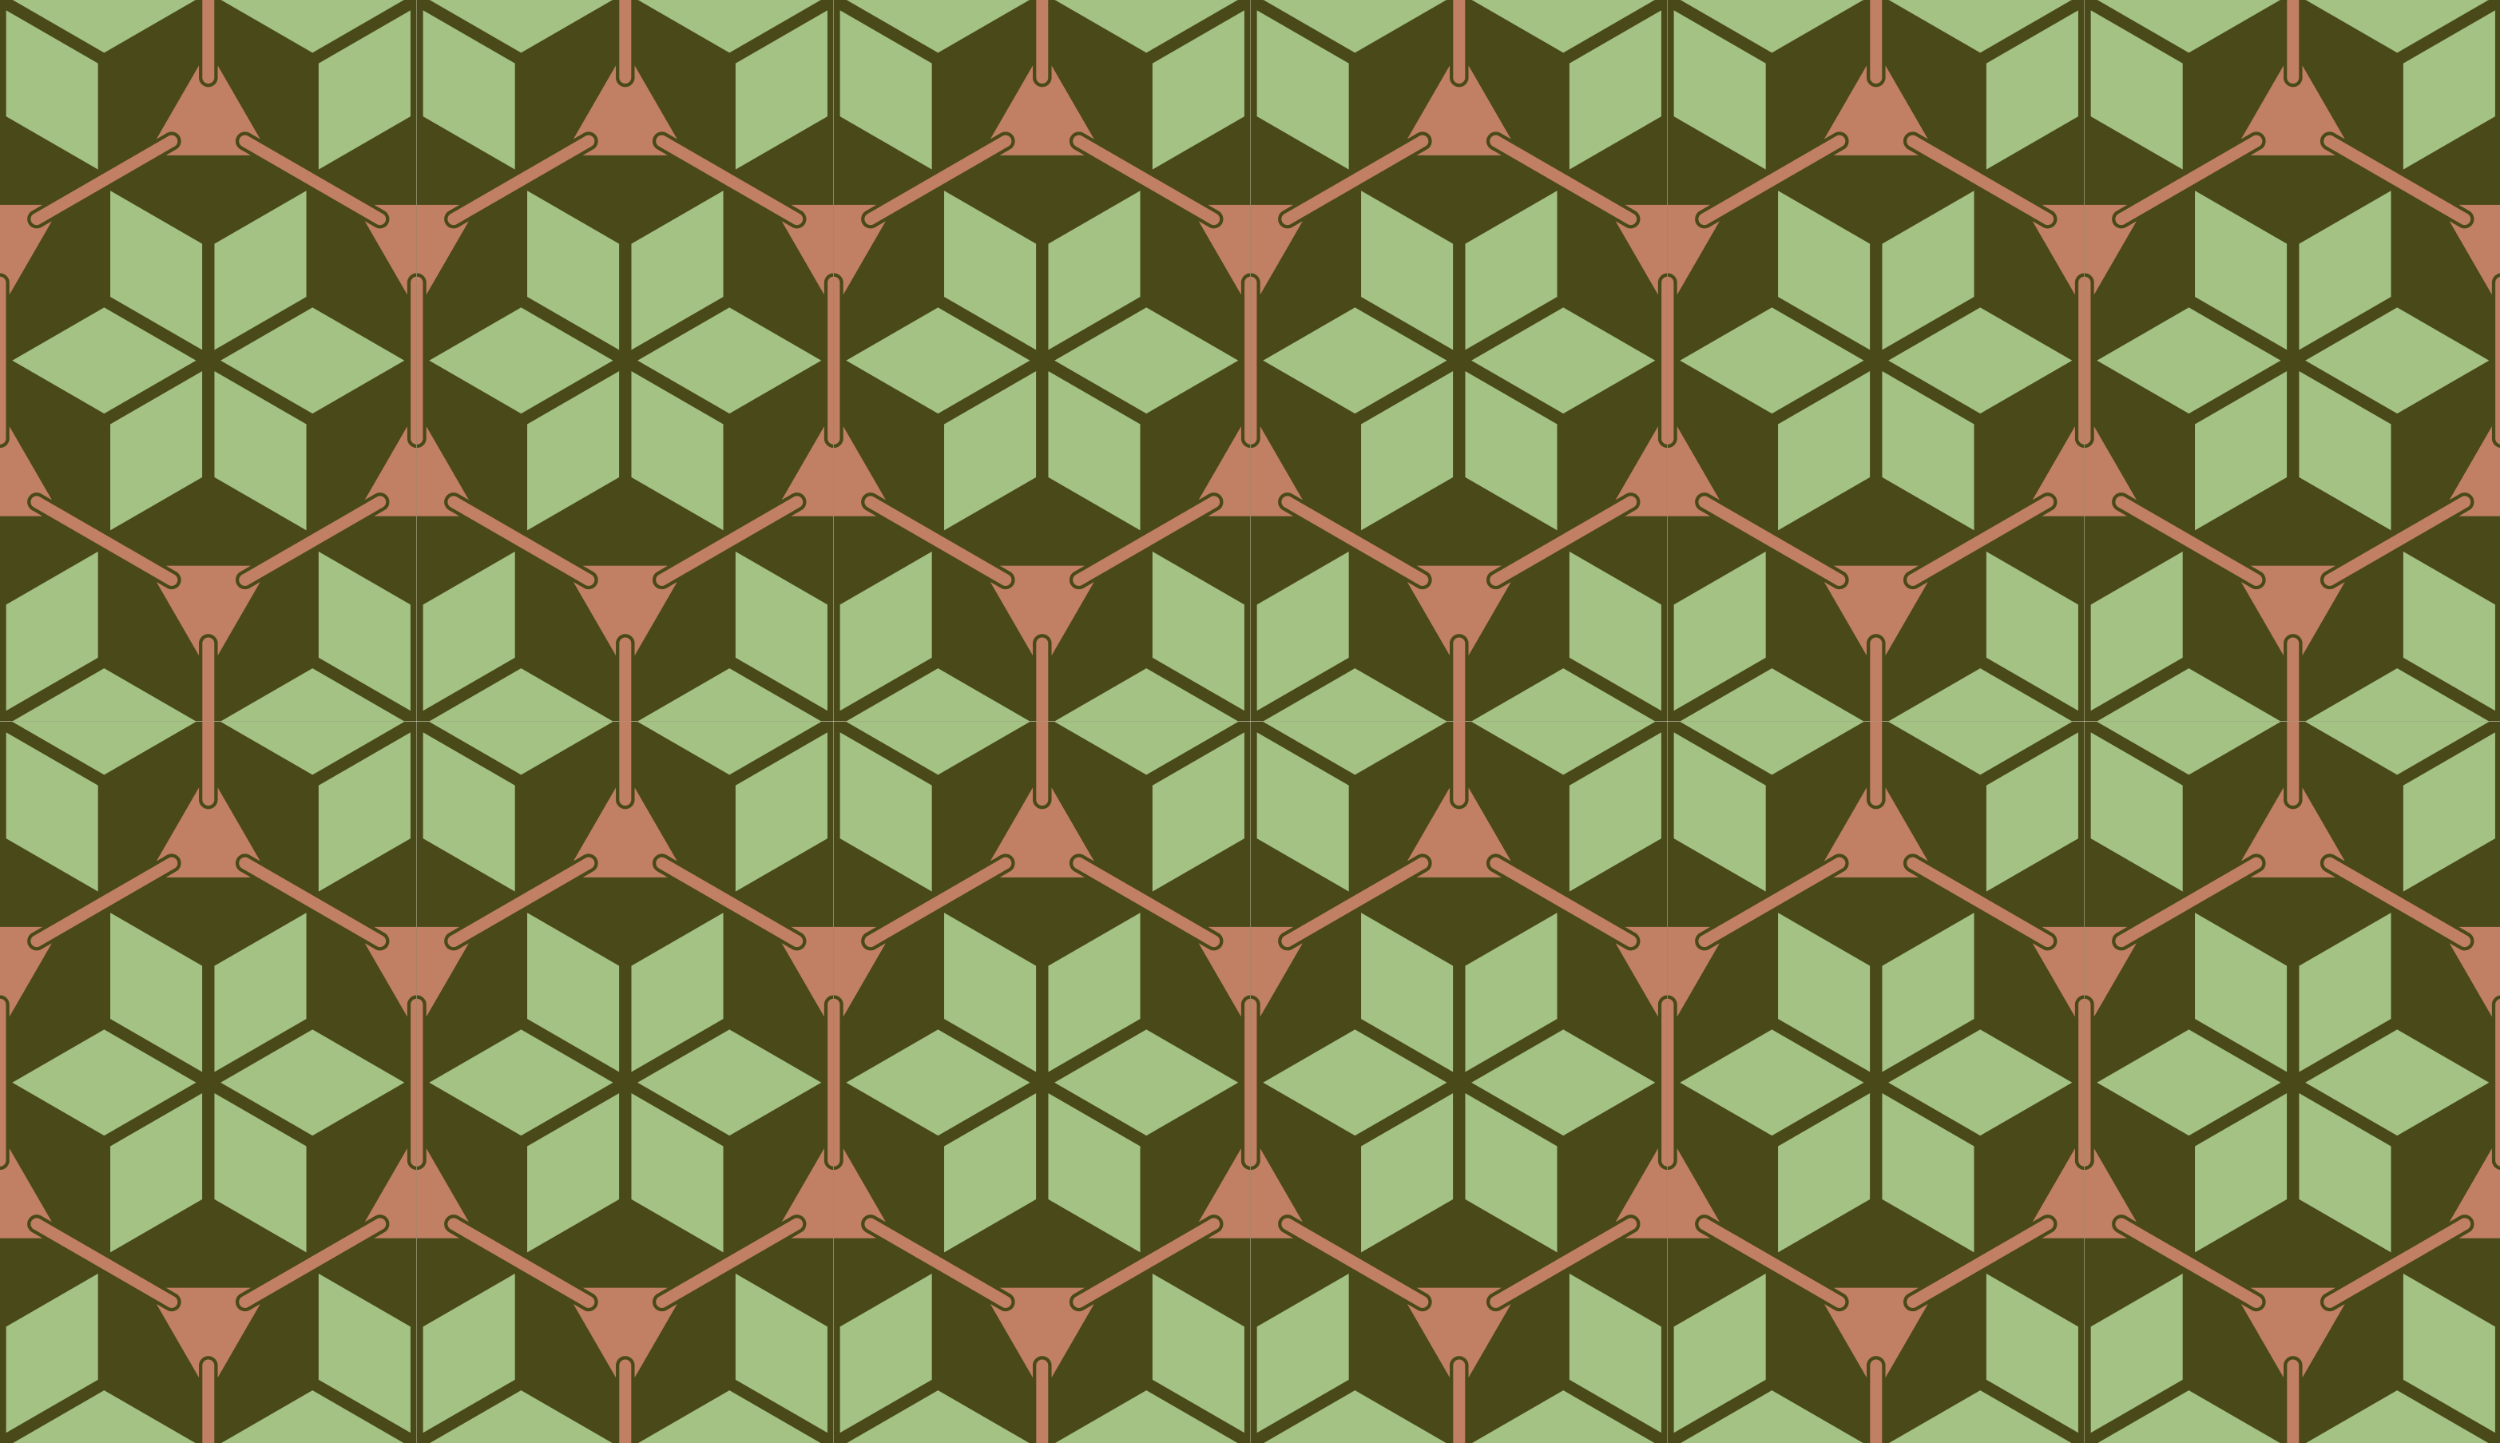
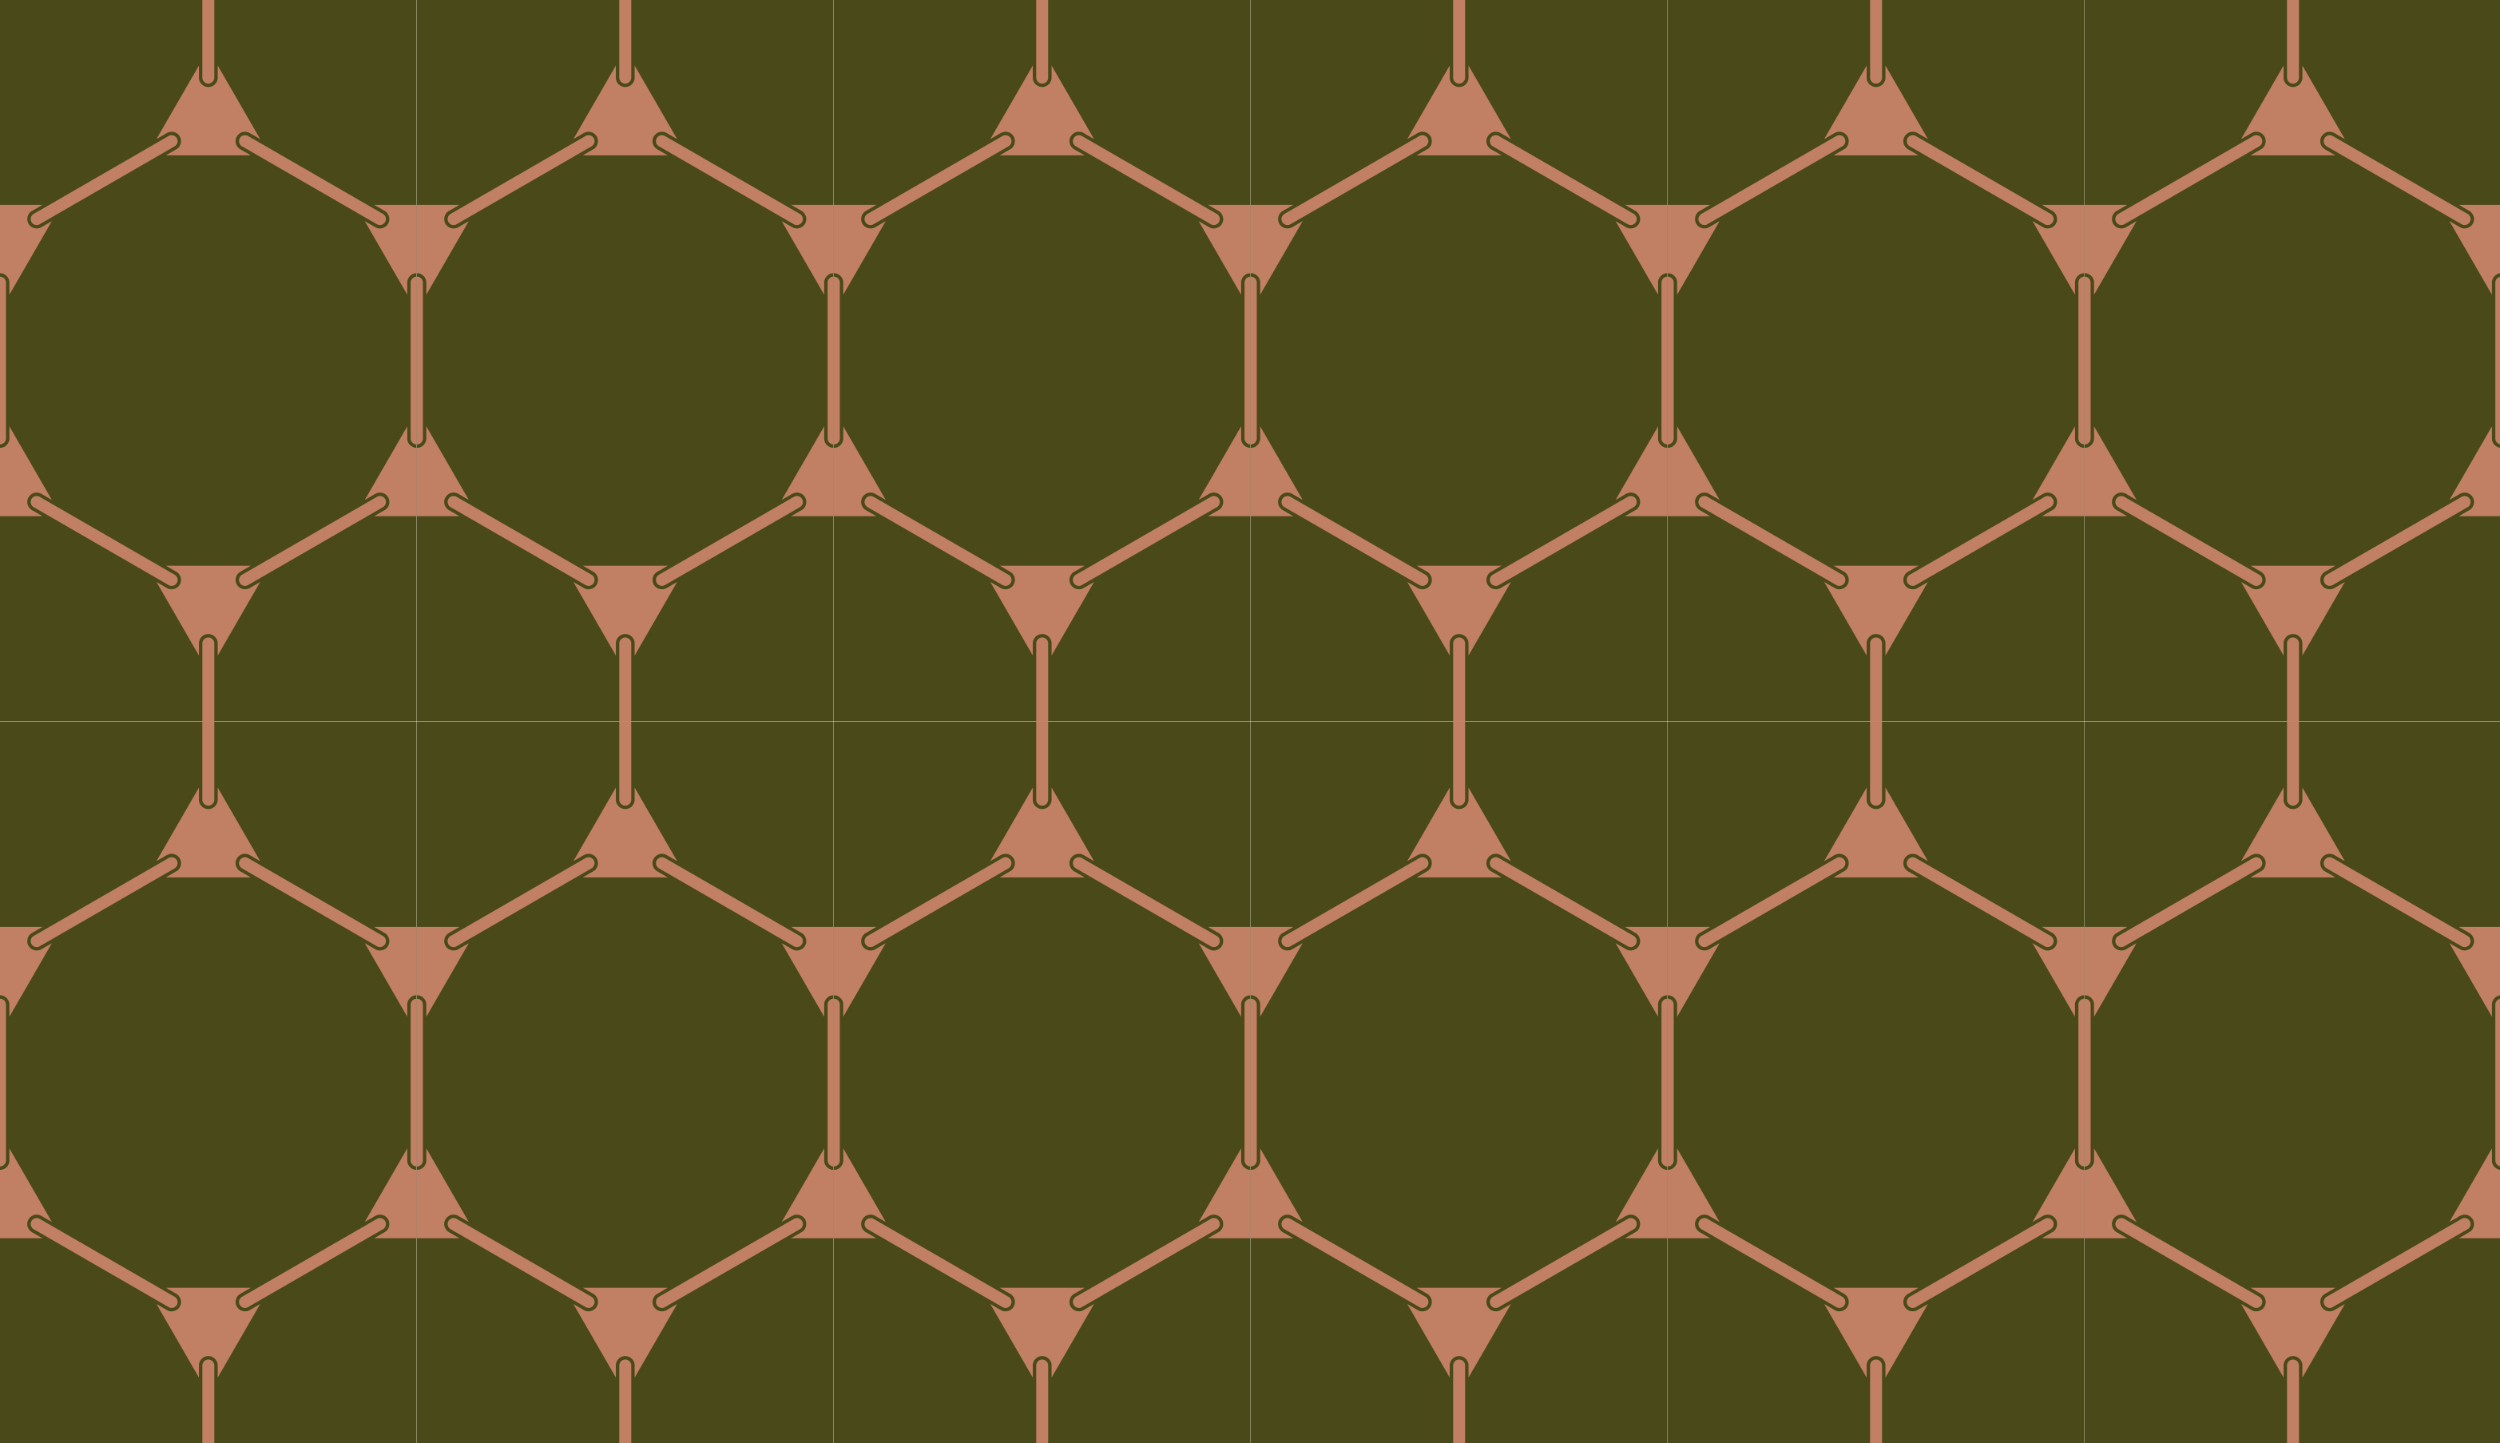
<svg xmlns="http://www.w3.org/2000/svg" id="svg2" height="510mm" width="883.35mm" version="1.1" viewBox="0 0 3129.968 1807.087">
  <defs id="defs4">
    <pattern id="pattern5318" width="521.666" patternUnits="userSpaceOnUse" patternTransform="translate(4418.8 -2685.8)" height="903.535">
      <g id="g5313" transform="translate(-4418.8 2685.8)">
        <rect id="rect5310" height="903.54" width="521.66" y="-2685.8" x="4418.8" fill="#494919" />
-         <path id="path5296" d="m4434.1-2685.8 115.07 66.438 115.07-66.438h-230.14zm260.83 0 115.07 66.438 115.07-66.438h-230.14zm-268.5 13.287v132.88l115.07 66.438v-132.88l-115.07-66.438zm506.32 0-115.07 66.438v132.88l115.07-66.438v-132.88zm-375.9 225.88v132.87l115.07 66.438v-132.87l-115.07-66.438zm245.49 0-115.07 66.438v132.87l115.07-66.438v-132.87zm-253.16 146.16-115.07 66.438 115.07 66.438 115.07-66.438-115.07-66.438zm260.83 0-115.07 66.438 115.07 66.438 115.07-66.438-115.07-66.438zm-138.09 79.725-115.07 66.438v132.87l115.07-66.436v-132.88zm15.344 0v132.88l115.07 66.436v-132.87l-115.07-66.438zm-145.76 225.88-115.07 66.438v132.87l115.07-66.438v-132.87zm276.17 0v132.87l115.07 66.438v-132.87l-115.07-66.438zm-268.5 146.16-115.07 66.438h230.14l-115.07-66.438zm260.83 0-115.07 66.438h230.14l-115.07-66.438z" fill-rule="evenodd" fill="#a4c283" />
        <path id="path5294" d="m4672.1-2685.8v97.442a7.501 7.501 0 1 0 15 0v-97.442h-15zm-4.23 82.328-53.234 92.203c2.116-1.223 4.233-2.443 6.35-3.666 2.426-1.216 4.733-2.939 7.213-4.133a11.737 11.737 0 0 1 0.234 -0.109c0.16-0.075 0.322-0.147 0.484-0.217a11.737 11.737 0 0 1 0.561 -0.232c1.37-0.528 2.805-0.852 4.351-0.807 3.448 0.035 6.837 1.674 8.979 4.381 4.333 5.052 3.034 13.571-2.594 17.117-0.089 0.051-0.179 0.103-0.268 0.154a11.737 11.737 0 0 1 -1.051 0.607c-4.182 2.42-8.367 4.837-12.549 7.256h106.47c-3.849-2.221-7.698-4.445-11.547-6.666-4.103-1.882-7.33-5.867-7.457-10.494-0.542-6.569 5.377-12.669 11.955-12.354 1.708 0.033 3.408 0.443 4.941 1.195 0.122 0.07 0.243 0.142 0.365 0.213a11.737 11.737 0 0 1 0.646 0.371c4.289 2.47 8.577 4.947 12.865 7.418l-53.236-92.209v14.084c0.572 5.98-3.931 11.934-9.943 12.709-6.542 1.226-13.271-4.159-13.527-10.807-0-0.142 0-0.284 0-0.426a11.737 11.737 0 0 1 -0.016 -0.476 11.737 11.737 0 0 1 0.016 -0.326c-0.01-4.929-0.01-9.858-0.01-14.787zm-33.965 87.287a7.501 7.501 0 0 0 -4.084 1.055l-168.77 97.441a7.501 7.501 0 1 0 7.5 12.99l168.77-97.441a7.501 7.501 0 0 0 -3.416 -14.045zm91.916 0a7.501 7.501 0 0 0 -3.941 14.045l168.77 97.441a7.501 7.501 0 1 0 7.5 -12.992l-168.77-97.439a7.501 7.501 0 0 0 -3.559 -1.055zm161.39 87.272c4.066 2.347 8.133 4.695 12.199 7.041 5.455 2.493 8.352 9.357 6.029 14.945-2.201 6.28-10.221 9.427-16.111 6.334-0.129-0.074-0.258-0.149-0.387-0.223a11.737 11.737 0 0 1 -0.596 -0.344c-4.301-2.477-8.6-4.959-12.9-7.438l53.236 92.207v-14.582c-0.449-6.338 4.986-12.304 11.359-12.348 0.131-0.01 0.261-0.01 0.391-0.01v-85.586h-53.219zm-468.44 0v85.584c6.026-0.084 11.413 4.911 11.719 10.955 0 0.137 0 0.274 0 0.41a11.737 11.737 0 0 1 0.018 0.49 11.737 11.737 0 0 1 -0.018 0.336c0.01 4.926 0.01 9.853 0.01 14.779l53.236-92.205c-4.137 2.389-8.275 4.778-12.412 7.168-4.938 3.419-12.322 2.29-15.9-2.568-4.159-5.076-2.818-13.417 2.728-16.928 0.086-0.05 0.174-0.101 0.26-0.15a11.737 11.737 0 0 1 1.072 -0.619c4.179-2.419 8.361-4.834 12.541-7.252h-53.254zm0 89.836v210.08a7.501 7.501 0 0 0 7.5 -7.602v-194.88a7.501 7.501 0 0 0 -7.5 -7.601zm521.55 0a7.501 7.501 0 0 0 -7.387 7.605v194.88a7.501 7.501 0 0 0 7.5 7.604v-210.09a7.501 7.501 0 0 0 -0.113 0zm-11.617 187.37-53.236 92.207c2.117-1.223 4.235-2.445 6.352-3.668 2.424-1.215 4.73-2.934 7.207-4.127a11.737 11.737 0 0 1 0.272 -0.129c0.142-0.066 0.286-0.131 0.43-0.193a11.737 11.737 0 0 1 0.59 -0.244c1.368-0.527 2.8-0.849 4.344-0.805 3.449 0.034 6.84 1.673 8.982 4.381 4.336 5.053 3.03 13.57-2.596 17.117-0.092 0.053-0.185 0.107-0.277 0.16a11.737 11.737 0 0 1 -0.748 0.434c-4.279 2.476-8.56 4.947-12.84 7.422h53.252v-85.557c-5.92 0.05-11.489-4.944-11.721-10.98-0-0.142 0-0.284 0-0.426a11.737 11.737 0 0 1 -0.016 -0.477 11.737 11.737 0 0 1 0.016 -0.326c-0.01-4.93-0.01-9.859-0.01-14.789zm-498.18 0.031v14.084c0.575 5.98-3.932 11.932-9.941 12.709-0.603 0.113-1.208 0.169-1.809 0.174v85.557h53.215c-3.849-2.221-7.696-4.444-11.545-6.664-4.104-1.881-7.332-5.868-7.459-10.494-0.54-6.568 5.378-12.672 11.957-12.355 1.709 0.032 3.407 0.447 4.941 1.199 0.125 0.072 0.251 0.144 0.377 0.217a11.737 11.737 0 0 1 0.606 0.348c4.299 2.476 8.594 4.956 12.893 7.434l-53.234-92.207zm34.471 87.258a7.501 7.501 0 0 0 -3.941 14.045l168.77 97.441a7.501 7.501 0 1 0 7.5 -12.99l-168.77-97.441a7.501 7.501 0 0 0 -3.559 -1.055zm429.75 0a7.501 7.501 0 0 0 -4.084 1.057l-168.77 97.439a7.501 7.501 0 1 0 7.5 12.99l168.77-97.44a7.501 7.501 0 0 0 -3.416 -14.047zm-268.35 87.272c4.139 2.389 8.277 4.778 12.416 7.166 5.445 2.567 8.166 9.546 5.731 15.082-2.328 6.139-10.233 9.125-16.039 6.068-0.133-0.077-0.267-0.154-0.4-0.231a11.737 11.737 0 0 1 -0.514 -0.297c-4.32-2.488-8.638-4.979-12.957-7.469l53.232 92.203v-14.582c-0.451-6.34 4.988-12.305 11.361-12.348 6.182-0.311 11.797 4.771 12.109 10.945 0 0.137 0 0.274 0 0.41a11.737 11.737 0 0 1 0.018 0.492 11.737 11.737 0 0 1 -0.016 0.334c0.01 4.926 0.01 9.853 0.01 14.779l53.232-92.203c-4.065 2.348-8.129 4.693-12.193 7.041-4.895 3.491-12.312 2.564-15.988-2.262-4.326-5.055-3.026-13.573 2.607-17.115 0.089-0.051 0.177-0.103 0.266-0.154a11.737 11.737 0 0 1 1.033 -0.598c0.01 0 0.011-0.01 0.016-0.01 4.182-2.42 8.366-4.837 12.549-7.256h-106.47zm53.105 89.838a7.501 7.501 0 0 0 -7.387 7.606v97.439h15v-97.439a7.501 7.501 0 0 0 -7.613 -7.606z" fill-rule="evenodd" fill="#c18064" />
      </g>
    </pattern>
  </defs>
  <g id="layer1" transform="translate(-4418.8 3589.4)">
    <rect id="rect4517" height="1807.1" width="3130" y="-3589.4" x="4418.8" fill="url(#pattern5318)" />
  </g>
</svg>